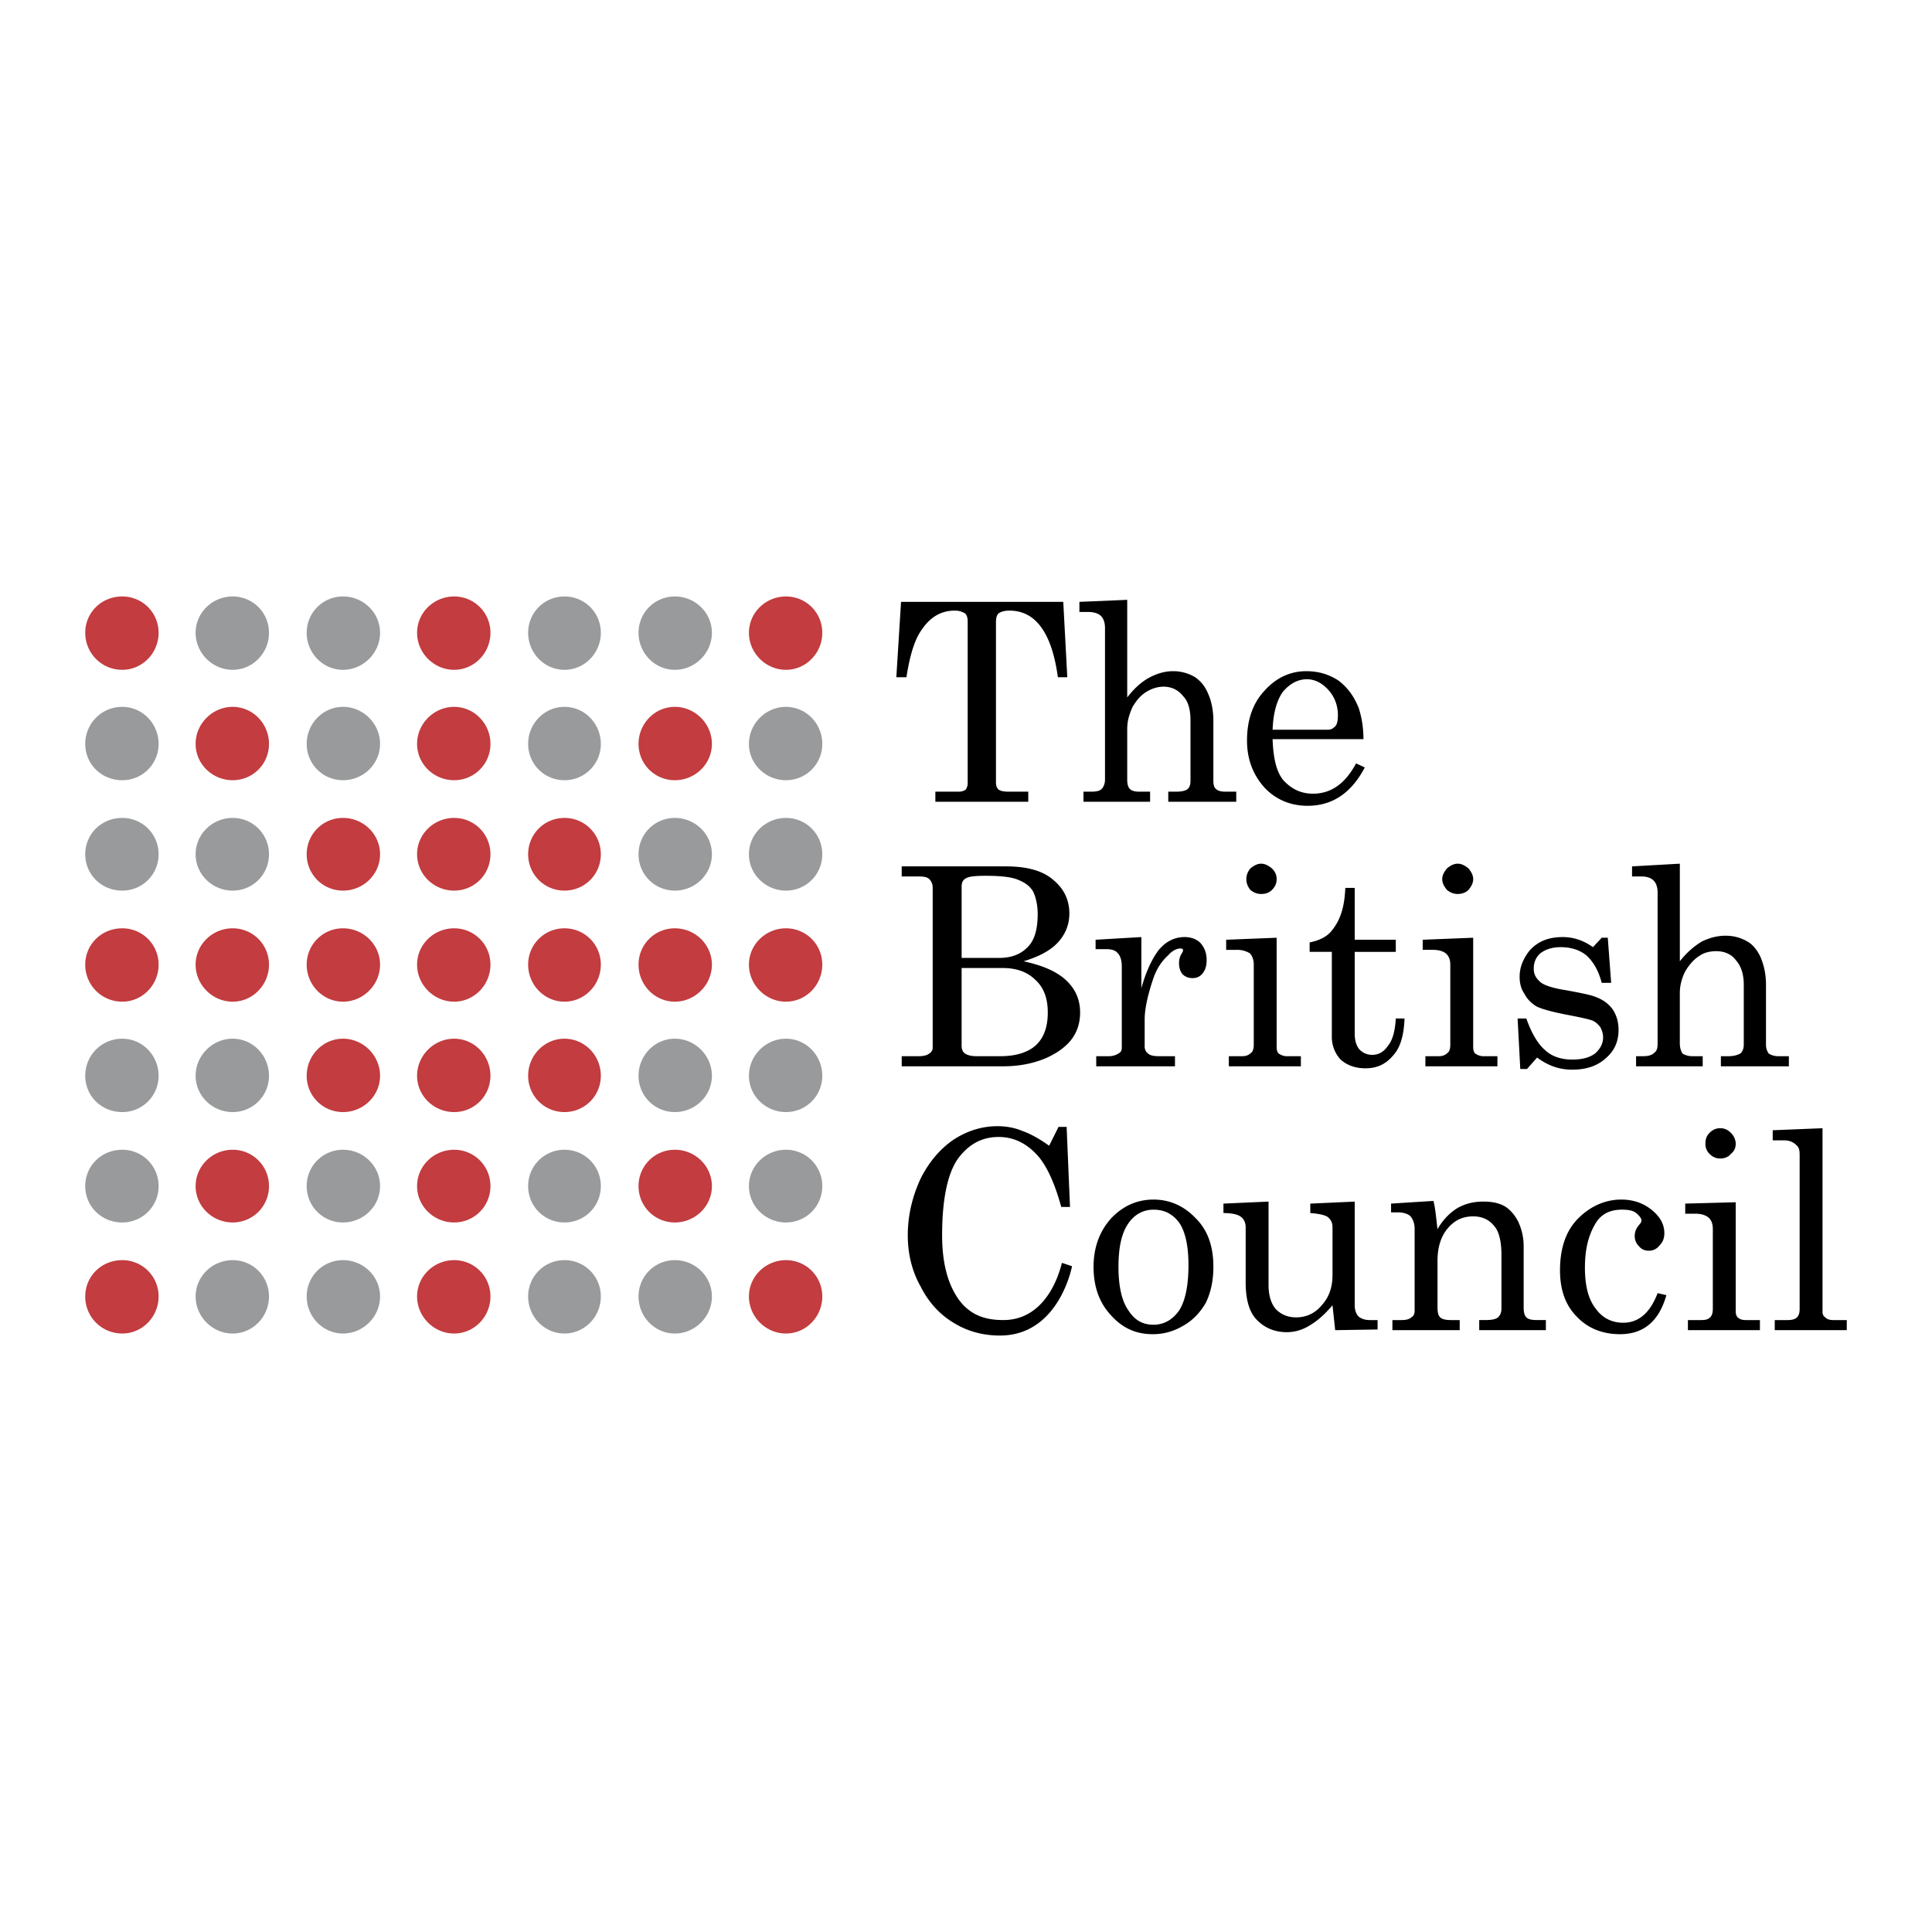
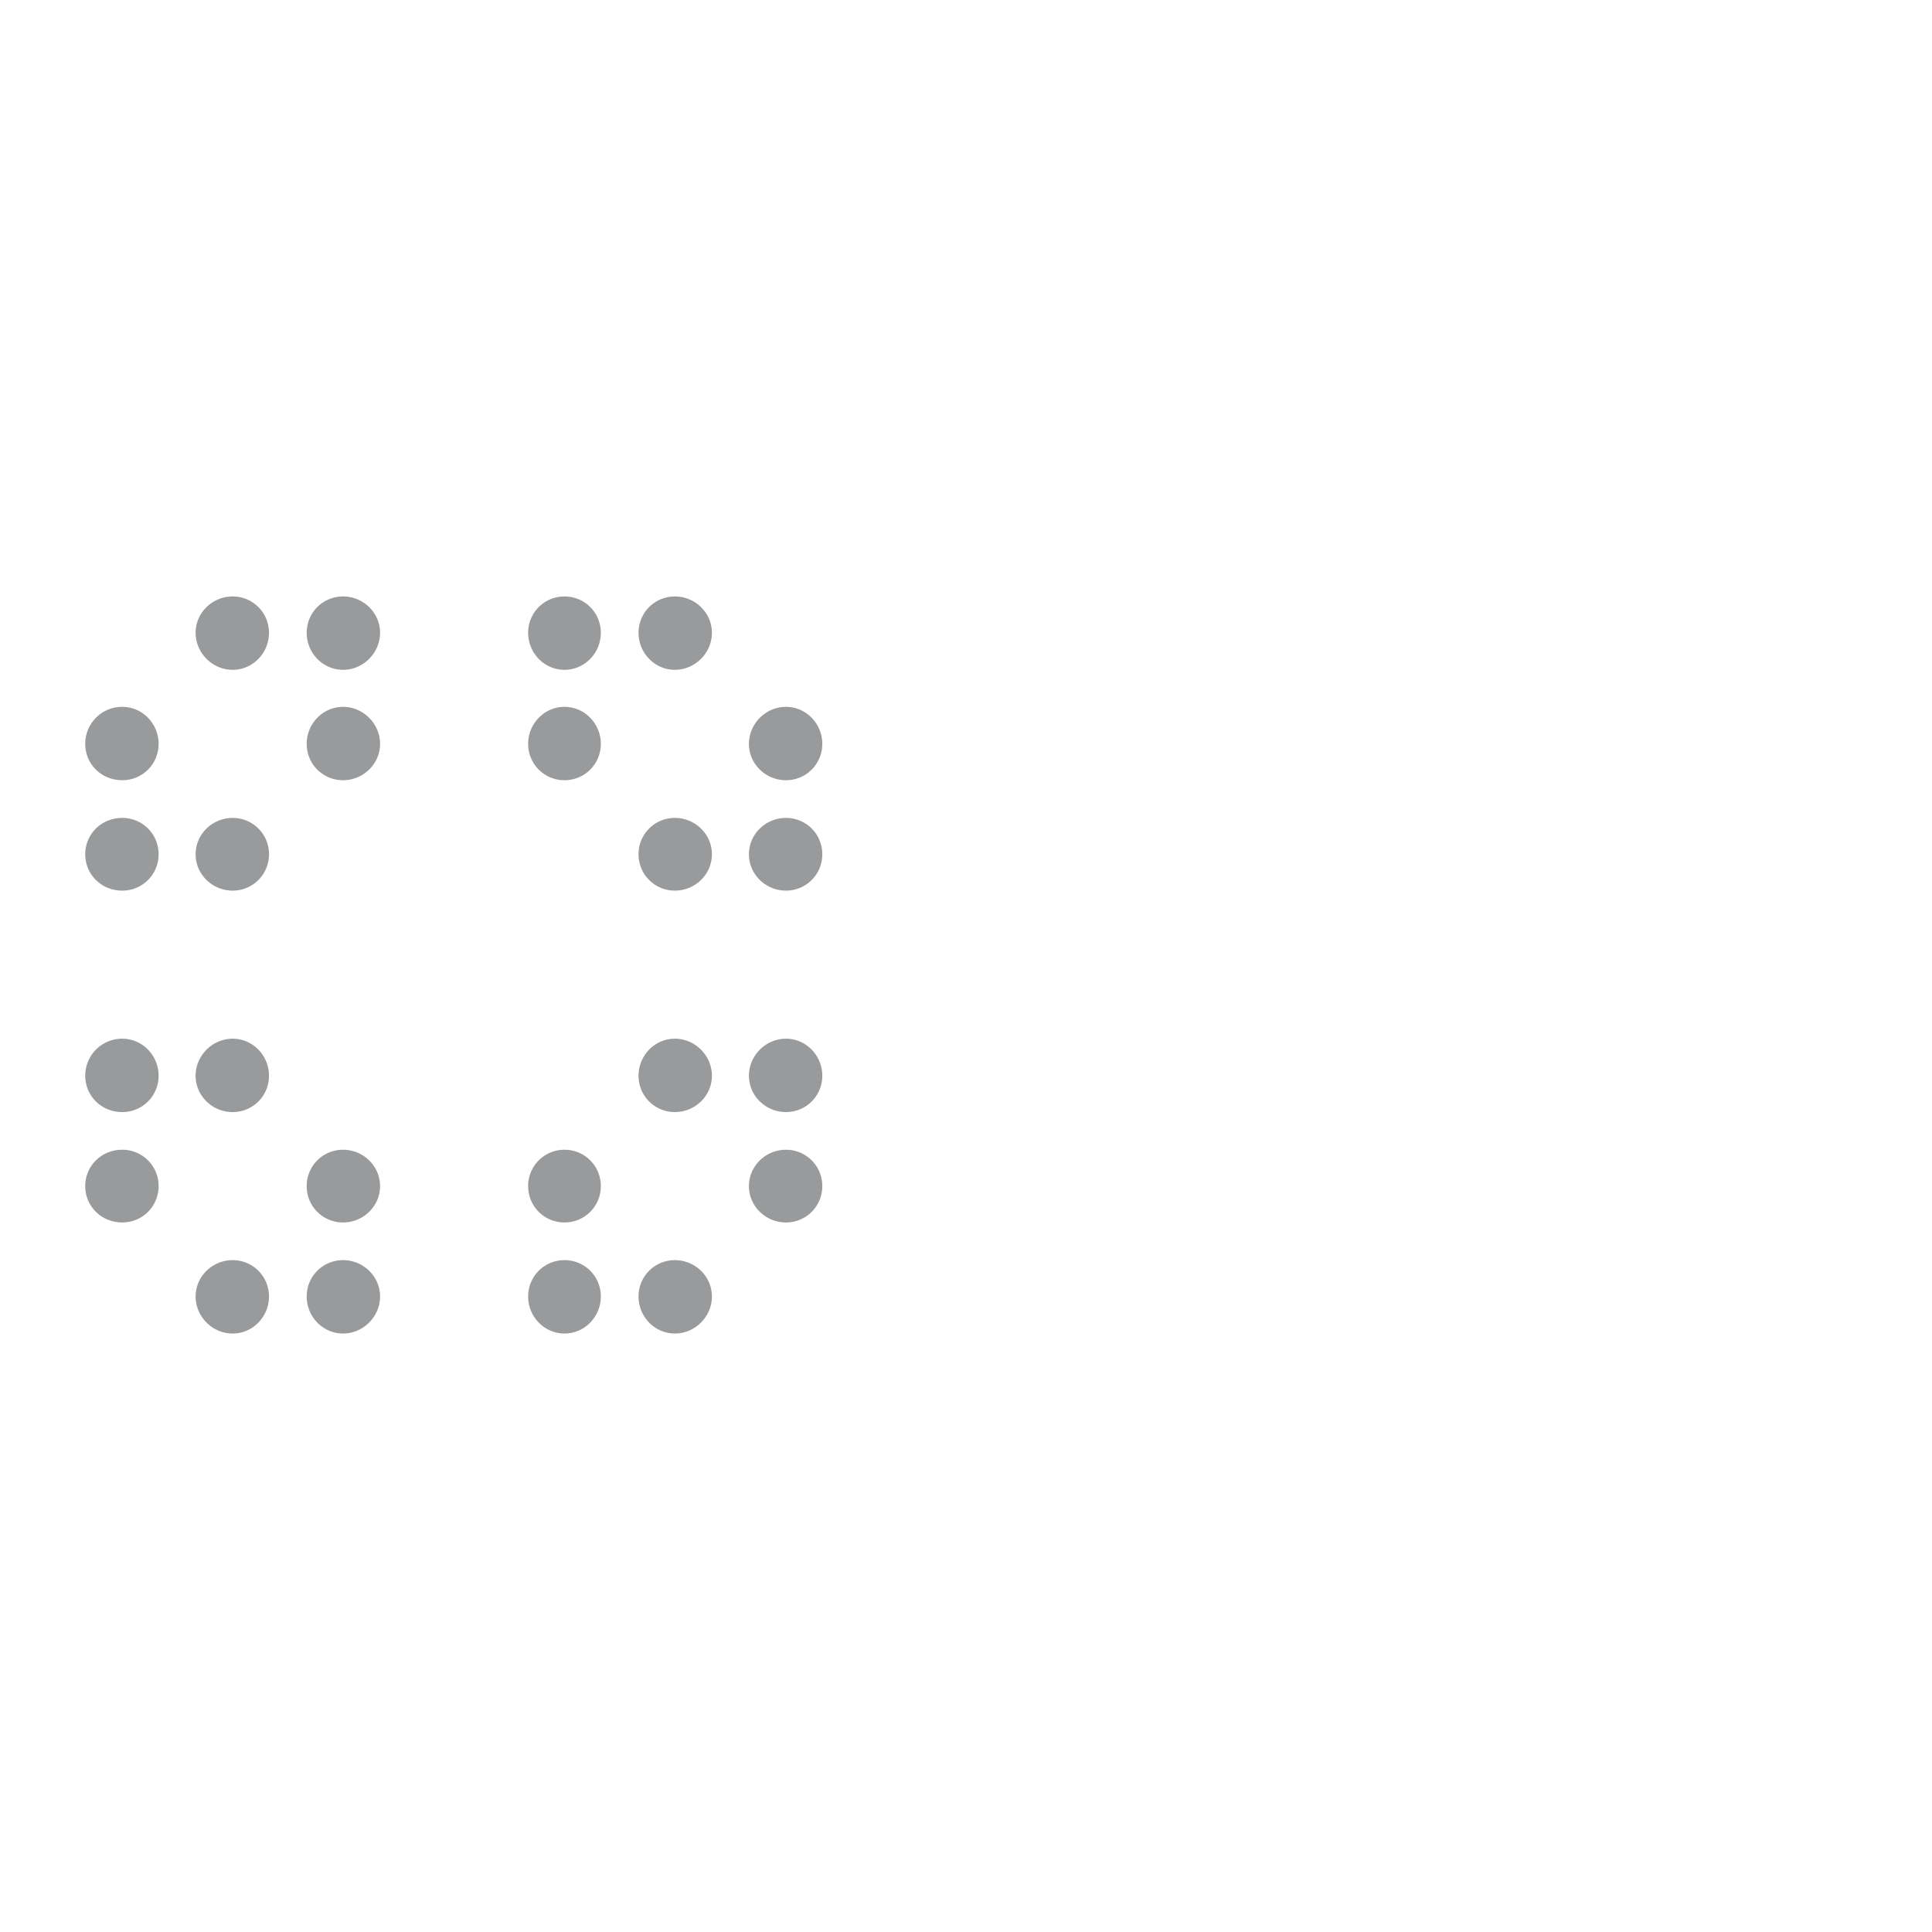
<svg xmlns="http://www.w3.org/2000/svg" width="2500" height="2500" viewBox="0 0 192.756 192.756">
  <g fill-rule="evenodd" clip-rule="evenodd">
-     <path fill="#fff" fill-opacity="0" d="M0 0h192.756v192.756H0V0z" />
-     <path d="M165.381 129.016l.873.201c-.738 2.619-2.283 3.896-4.633 3.896-1.746 0-3.225-.605-4.299-1.746-1.141-1.143-1.68-2.688-1.68-4.635 0-2.217.605-3.961 1.814-5.17s2.686-1.881 4.297-1.881c1.277 0 2.283.402 3.09 1.074s1.209 1.41 1.209 2.283c0 .471-.135.873-.471 1.209-.268.336-.604.537-1.074.537-.402 0-.738-.135-1.008-.471a1.366 1.366 0 0 1-.402-1.006c0-.404.135-.74.471-1.143.135-.135.201-.268.201-.402 0-.201-.201-.471-.537-.738-.336-.27-.807-.336-1.41-.336-1.143 0-1.947.402-2.484 1.141-.807 1.209-1.209 2.686-1.209 4.635 0 1.812.336 3.156 1.074 4.096.672.939 1.611 1.41 2.754 1.41 1.543.001 2.686-1.007 3.424-2.954zM104.672 114.309l.939-1.881h.807l.336 7.992h-.873c-.605-2.217-1.344-3.895-2.217-4.969-1.141-1.344-2.484-2.016-4.029-2.016-1.678 0-3.022.738-4.096 2.217-1.007 1.477-1.544 4.029-1.544 7.588 0 3.023.671 5.238 1.947 6.783 1.007 1.143 2.283 1.68 4.164 1.68 3.424 0 5.17-3.023 5.842-5.709l1.008.336s-1.275 6.916-7.186 6.916c-1.68 0-3.224-.402-4.634-1.275-1.343-.805-2.485-2.014-3.291-3.627-.873-1.543-1.276-3.289-1.276-5.104 0-2.014.47-3.895 1.276-5.641.873-1.746 2.015-3.021 3.291-3.895 1.343-.873 2.821-1.344 4.364-1.344.873 0 1.68.135 2.486.471.805.269 1.746.806 2.686 1.478zM89.427 67.568l.47-7.521h16.185l.402 7.521h-.939c-.604-4.432-2.217-6.648-4.836-6.648-.537 0-.873.134-1.074.269-.201.202-.268.47-.268.94v15.916c0 .336.066.537.268.739.201.134.537.202.941.202h2.014v1.007h-9.268v-1.007h2.284c.335 0 .537-.067.739-.202.134-.202.201-.403.201-.604V61.994c0-.336-.067-.604-.269-.806-.269-.134-.538-.269-1.007-.269-1.343 0-2.418.604-3.291 1.881-.738 1.007-1.208 2.619-1.544 4.768h-1.008zM107.693 61.054v-1.007l4.77-.201v9.737c.67-.873 1.41-1.544 2.148-1.947s1.545-.672 2.418-.672a4.23 4.23 0 0 1 2.215.604c.471.336.941.806 1.277 1.612.336.739.537 1.679.537 2.687v6.044c0 .336.066.671.268.806.201.201.537.269.941.269h1.074v1.007h-6.783v-1.007h.738c.537 0 .941-.067 1.209-.269.201-.202.27-.47.27-.806v-6.044c0-1.007-.201-1.88-.74-2.418-.469-.604-1.141-.94-1.947-.94-.604 0-1.209.201-1.746.537s-.939.806-1.342 1.478c-.336.739-.537 1.41-.537 2.216v5.037c0 .403.066.738.268.94.201.201.537.269.939.269h1.076v1.007h-6.648v-1.007h.738c.537 0 .873-.067 1.074-.269.201-.202.336-.538.336-.94v-15.11c0-.537-.135-.94-.402-1.209-.27-.269-.74-.403-1.277-.403h-.874v-.001zM127.975 69.045c.672-.806 1.479-1.276 2.418-1.276.807 0 1.545.403 2.148 1.075.605.671.941 1.544.941 2.484 0 .538-.068.94-.27 1.142-.201.202-.402.336-.738.336h-5.506c.067-1.679.403-2.888 1.007-3.761zm7.589 1.612c-.471-1.209-1.143-2.082-2.016-2.753-.939-.604-1.947-.94-3.223-.94-1.613 0-3.023.672-4.164 1.948-1.143 1.208-1.746 2.888-1.746 4.969 0 1.881.604 3.425 1.746 4.701 1.141 1.209 2.619 1.813 4.297 1.813 2.486 0 4.365-1.276 5.709-3.828l-.873-.403c-1.074 2.015-2.484 3.022-4.297 3.022-1.209 0-2.15-.47-2.955-1.343-.672-.806-1.008-2.149-1.074-4.096h9.064c.001-1.209-.2-2.284-.468-3.09zM96.345 87.648c.268-.202.94-.269 2.015-.269 1.545 0 2.619.134 3.223.402.672.269 1.143.604 1.479 1.142.268.537.469 1.343.469 2.283 0 1.544-.334 2.686-1.074 3.358-.672.671-1.611 1.007-2.752 1.007h-3.762v-7.119c-.002-.401.133-.67.402-.804zm-4.634-.202c.47 0 .806.067 1.007.269.202.202.336.47.336.873v15.982c0 .203-.134.404-.336.539-.268.201-.604.268-1.074.268h-1.679v1.008h10.075c1.611 0 3.021-.27 4.297-.807 1.209-.537 2.082-1.209 2.619-1.947s.807-1.611.807-2.619c0-1.275-.471-2.35-1.41-3.223-.941-.873-2.352-1.479-4.232-1.881 1.545-.47 2.688-1.075 3.426-1.88.738-.806 1.143-1.746 1.143-2.888 0-1.343-.539-2.485-1.613-3.358-1.074-.94-2.686-1.343-4.701-1.343H89.964v1.007h1.747zm11.617 10.343c.807.738 1.209 1.812 1.209 3.223 0 1.479-.402 2.553-1.209 3.291-.738.672-1.947 1.074-3.492 1.074H97.42c-.605 0-.941-.135-1.143-.268-.269-.203-.336-.471-.336-.807V96.58h4.098c1.41 0 2.484.402 3.289 1.209zM109.307 94.699v-.94l4.566-.268v5.103c.469-1.678 1.074-2.955 1.746-3.828.672-.806 1.543-1.275 2.551-1.275.672 0 1.209.201 1.611.604.404.47.605 1.007.605 1.679 0 .604-.135 1.007-.402 1.343-.27.336-.605.469-1.008.469s-.738-.133-1.008-.402c-.201-.268-.336-.604-.336-1.074 0-.335.068-.604.201-.873.135-.201.201-.335.201-.403 0-.134-.066-.202-.268-.202-.336 0-.807.202-1.209.671-.672.605-1.209 1.412-1.545 2.486-.537 1.611-.807 2.955-.807 3.895v2.754c0 .268.135.537.336.672.203.201.605.268 1.076.268h1.611v1.008h-7.857v-1.008h1.275c.402 0 .738-.135.941-.268.268-.135.334-.336.334-.605v-8.059c0-.604-.133-1.075-.402-1.343-.201-.269-.604-.403-1.074-.403h-1.138v-.001zM125.826 86.17c.402 0 .738.201 1.074.47.336.335.471.671.471 1.074s-.135.739-.471 1.075c-.268.269-.604.403-1.074.403-.402 0-.738-.134-1.074-.403-.27-.336-.402-.672-.402-1.075s.133-.739.402-1.074c.336-.268.672-.47 1.074-.47zm-3.492 8.596v-1.007l5.037-.201v10.88c0 .336.066.537.201.672.201.133.471.268.807.268h1.41v1.008h-7.188v-1.008h1.344c.404 0 .672-.135.873-.336.201-.135.27-.471.27-.805v-7.992c0-.47-.135-.874-.404-1.142a2.386 2.386 0 0 0-1.275-.336h-1.075v-.001zM134.221 88.588h.939v5.171h4.098v1.209h-4.098v8.126c0 .672.135 1.209.471 1.611.336.336.738.537 1.275.537.605 0 1.143-.268 1.545-.873.471-.537.738-1.477.807-2.752h.873c-.068 1.678-.404 2.887-1.143 3.693-.738.873-1.611 1.275-2.752 1.275-1.076 0-1.881-.336-2.486-.873a3.318 3.318 0 0 1-.873-2.283v-8.462h-2.215v-.94c1.006-.202 1.812-.604 2.283-1.276.805-1.006 1.209-2.35 1.276-4.163zM145.436 86.17c.402 0 .738.201 1.074.47.27.335.471.671.471 1.074s-.201.739-.471 1.075c-.268.269-.672.403-1.074.403s-.738-.134-1.074-.403c-.27-.336-.471-.672-.471-1.075s.201-.739.471-1.074c.335-.268.671-.47 1.074-.47zm-3.493 8.596v-1.007l5.037-.201v10.88c0 .336.066.537.201.672.201.133.471.268.807.268h1.41v1.008h-7.186v-1.008h1.342c.404 0 .672-.135.873-.336.203-.135.27-.471.27-.805v-7.992c0-.47-.135-.874-.471-1.142-.268-.201-.672-.336-1.275-.336h-1.008v-.001zM151.412 101.617h.873c.537 1.543 1.209 2.619 1.947 3.223.672.604 1.613.873 2.619.873 1.008 0 1.746-.201 2.283-.604.539-.471.807-1.008.807-1.613 0-.402-.135-.738-.268-1.006-.203-.27-.471-.537-.807-.672s-1.275-.336-2.686-.605c-1.344-.268-2.352-.537-2.889-.805-.537-.336-.939-.74-1.209-1.277-.336-.469-.469-1.074-.469-1.678 0-.941.334-1.747.939-2.552.805-.94 1.881-1.41 3.357-1.41 1.074 0 2.082.335 3.021 1.007l.873-.94h.605l.336 4.499h-.941c-.336-1.275-.873-2.148-1.545-2.753-.67-.537-1.543-.806-2.551-.806-.807 0-1.479.202-2.016.604-.469.403-.67.941-.67 1.544 0 .537.201.939.67 1.344.404.336 1.277.604 2.553.805 1.477.27 2.484.471 2.955.672.738.27 1.275.672 1.678 1.209.404.605.605 1.277.605 2.082 0 1.143-.402 2.082-1.275 2.82-.873.807-2.016 1.143-3.359 1.143-1.275 0-2.416-.404-3.492-1.209l-1.006 1.141h-.672l-.266-5.036zM162.83 87.446v-1.007l4.768-.269v9.738a8.213 8.213 0 0 1 2.148-1.948c.807-.403 1.611-.604 2.418-.604s1.545.202 2.217.604c.469.269.939.806 1.275 1.544.336.806.537 1.679.537 2.753v5.979c0 .402.135.67.27.873.201.133.537.268.939.268h1.074v1.008h-6.783v-1.008h.738c.605 0 .941-.135 1.209-.268.203-.203.336-.471.336-.873v-5.979c0-1.074-.268-1.88-.805-2.484-.471-.604-1.143-.873-1.947-.873-.605 0-1.209.134-1.68.47-.537.336-1.008.874-1.41 1.545-.336.67-.537 1.41-.537 2.148v5.037c0 .469.135.805.268 1.008.203.133.539.268.941.268h1.074v1.008h-6.648v-1.008h.738c.537 0 .873-.135 1.074-.336.27-.201.336-.471.336-.939V89.058c0-.537-.135-.94-.402-1.209-.27-.269-.672-.403-1.209-.403h-.939zM117.633 121.965c.605.873.941 2.283.941 4.23 0 2.148-.336 3.627-.941 4.566-.672.941-1.545 1.41-2.551 1.41-1.076 0-1.881-.469-2.486-1.41-.672-.939-1.006-2.418-1.006-4.365 0-2.014.334-3.424 1.006-4.365.605-.873 1.479-1.342 2.486-1.342 1.074 0 1.879.403 2.551 1.276zm-6.783-.403c-1.141 1.275-1.746 2.887-1.746 4.834 0 2.016.605 3.627 1.746 4.836 1.143 1.275 2.484 1.881 4.164 1.881 1.074 0 2.082-.27 3.09-.873.939-.537 1.678-1.344 2.215-2.283.471-1.008.74-2.15.74-3.561 0-2.014-.537-3.625-1.746-4.834-1.143-1.209-2.553-1.881-4.23-1.881-1.681.001-3.091.673-4.233 1.881zM122.064 120.084l4.5-.201v8.328c0 1.074.27 1.879.738 2.416.539.539 1.209.807 2.016.807 1.008 0 1.881-.402 2.553-1.209.738-.805 1.074-1.812 1.074-3.021v-4.768c0-.404-.135-.74-.471-1.008-.27-.201-.873-.336-1.746-.402v-.941l4.432-.201v10.342c0 .471.135.873.404 1.143.268.201.604.336 1.141.336h.738v.939l-4.23.066-.268-2.484c-.74.873-1.479 1.545-2.283 2.016-.74.469-1.545.67-2.283.67-1.143 0-2.15-.402-2.889-1.141-.807-.738-1.209-2.014-1.209-3.828v-5.506c0-.471-.201-.873-.537-1.076-.268-.201-.873-.334-1.68-.334v-.943zM138.787 120.957v-.873l4.23-.268c.201.805.27 1.746.404 2.82.537-.941 1.209-1.611 1.947-2.082.805-.471 1.678-.672 2.619-.672.873 0 1.543.135 2.148.471.537.336 1.008.873 1.344 1.545a5.78 5.78 0 0 1 .537 2.416v6.111c0 .471.066.807.268 1.008s.537.27 1.074.27h.873v1.006h-6.648v-1.006h.605c.604 0 1.008-.068 1.275-.27.201-.201.336-.471.336-.873v-5.373c0-1.209-.201-2.082-.537-2.619-.537-.805-1.275-1.209-2.283-1.209-1.074 0-1.881.404-2.553 1.209-.67.807-1.006 1.881-1.006 3.225v4.633c0 .471.066.807.268 1.008s.605.27 1.074.27h.873v1.006h-6.715v-1.006h.873c.471 0 .805-.068 1.008-.27.268-.135.336-.402.336-.672v-8.125c0-.537-.135-.941-.404-1.277-.268-.268-.738-.402-1.275-.402h-.671v-.001zM171.627 112.562c.402 0 .738.135 1.074.471.27.268.471.672.471 1.074s-.135.738-.471 1.008c-.27.336-.672.469-1.074.469s-.738-.133-1.074-.469a1.366 1.366 0 0 1-.404-1.008c0-.471.135-.807.404-1.074.336-.336.672-.471 1.074-.471zm-3.492 8.53v-1.008l5.037-.135v10.881c0 .268.066.469.201.604.201.201.471.27.805.27h1.41v1.006h-7.184v-1.006h1.342c.402 0 .672-.068.873-.27s.27-.471.27-.873v-7.924c0-.537-.135-.873-.404-1.143-.336-.268-.738-.402-1.342-.402h-1.008zM176.865 112.764l4.969-.201v18.334c0 .201.068.402.27.537.201.201.469.27.805.27h1.344v1.006h-7.186v-1.006h1.275c.404 0 .74-.068.941-.27s.268-.471.268-.873v-15.379c0-.402-.066-.738-.336-.939-.336-.336-.738-.471-1.209-.471h-1.141v-1.008z" />
    <path d="M23.211 59.509c-2.015 0-3.694 1.612-3.694 3.626s1.679 3.693 3.694 3.693c2.015 0 3.626-1.679 3.626-3.693s-1.611-3.626-3.626-3.626zM34.225 59.509c-2.014 0-3.626 1.612-3.626 3.626s1.612 3.693 3.626 3.693c2.015 0 3.694-1.679 3.694-3.693s-1.679-3.626-3.694-3.626zM56.319 59.509c-2.015 0-3.626 1.612-3.626 3.626s1.612 3.693 3.626 3.693 3.626-1.679 3.626-3.693-1.611-3.626-3.626-3.626zM67.333 59.509c-2.014 0-3.626 1.612-3.626 3.626s1.612 3.693 3.626 3.693c2.015 0 3.694-1.679 3.694-3.693s-1.679-3.626-3.694-3.626zM12.198 70.523c-2.082 0-3.694 1.679-3.694 3.693s1.612 3.626 3.694 3.626c2.015 0 3.626-1.612 3.626-3.626s-1.612-3.693-3.626-3.693zM34.225 70.523c-2.014 0-3.626 1.679-3.626 3.693s1.612 3.626 3.626 3.626c2.015 0 3.694-1.612 3.694-3.626s-1.679-3.693-3.694-3.693zM56.319 70.523c-2.015 0-3.626 1.679-3.626 3.693s1.612 3.626 3.626 3.626 3.626-1.612 3.626-3.626-1.611-3.693-3.626-3.693zM78.414 70.523c-2.015 0-3.693 1.679-3.693 3.693s1.679 3.626 3.693 3.626 3.626-1.612 3.626-3.626-1.612-3.693-3.626-3.693zM12.198 81.604c-2.082 0-3.694 1.612-3.694 3.626s1.612 3.627 3.694 3.627c2.015 0 3.626-1.612 3.626-3.627s-1.612-3.626-3.626-3.626zM23.211 81.604c-2.015 0-3.694 1.612-3.694 3.626s1.679 3.627 3.694 3.627c2.015 0 3.626-1.612 3.626-3.627s-1.611-3.626-3.626-3.626zM67.333 81.604c-2.014 0-3.626 1.612-3.626 3.626s1.612 3.627 3.626 3.627c2.015 0 3.694-1.612 3.694-3.627s-1.679-3.626-3.694-3.626zM78.414 81.604c-2.015 0-3.693 1.612-3.693 3.626s1.679 3.627 3.693 3.627 3.626-1.612 3.626-3.627-1.612-3.626-3.626-3.626zM12.198 103.631a3.684 3.684 0 0 0-3.694 3.693c0 2.016 1.612 3.627 3.694 3.627a3.61 3.61 0 0 0 3.626-3.627c0-2.013-1.612-3.693-3.626-3.693zM23.211 103.631c-2.015 0-3.694 1.68-3.694 3.693 0 2.016 1.679 3.627 3.694 3.627a3.61 3.61 0 0 0 3.626-3.627c0-2.013-1.611-3.693-3.626-3.693zM67.333 103.631c-2.014 0-3.626 1.68-3.626 3.693a3.611 3.611 0 0 0 3.626 3.627c2.015 0 3.694-1.611 3.694-3.627 0-2.013-1.679-3.693-3.694-3.693zM78.414 103.631c-2.015 0-3.693 1.68-3.693 3.693 0 2.016 1.679 3.627 3.693 3.627s3.626-1.611 3.626-3.627c0-2.013-1.612-3.693-3.626-3.693zM12.198 114.711c-2.082 0-3.694 1.613-3.694 3.627 0 2.016 1.612 3.627 3.694 3.627a3.61 3.61 0 0 0 3.626-3.627 3.612 3.612 0 0 0-3.626-3.627zM34.225 114.711a3.612 3.612 0 0 0-3.626 3.627 3.611 3.611 0 0 0 3.626 3.627c2.015 0 3.694-1.611 3.694-3.627-.001-2.014-1.679-3.627-3.694-3.627zM56.319 114.711a3.612 3.612 0 0 0-3.626 3.627c0 2.016 1.612 3.627 3.626 3.627s3.626-1.611 3.626-3.627a3.611 3.611 0 0 0-3.626-3.627zM78.414 114.711c-2.015 0-3.693 1.613-3.693 3.627 0 2.016 1.679 3.627 3.693 3.627s3.626-1.611 3.626-3.627a3.612 3.612 0 0 0-3.626-3.627zM23.211 125.725c-2.015 0-3.694 1.613-3.694 3.627 0 2.016 1.679 3.693 3.694 3.693 2.015 0 3.626-1.678 3.626-3.693a3.612 3.612 0 0 0-3.626-3.627zM34.225 125.725a3.612 3.612 0 0 0-3.626 3.627c0 2.016 1.612 3.693 3.626 3.693 2.015 0 3.694-1.678 3.694-3.693-.001-2.014-1.679-3.627-3.694-3.627zM56.319 125.725a3.612 3.612 0 0 0-3.626 3.627c0 2.016 1.612 3.693 3.626 3.693s3.626-1.678 3.626-3.693a3.611 3.611 0 0 0-3.626-3.627zM67.333 125.725a3.612 3.612 0 0 0-3.626 3.627c0 2.016 1.612 3.693 3.626 3.693 2.015 0 3.694-1.678 3.694-3.693 0-2.014-1.679-3.627-3.694-3.627z" fill="#989a9c" />
-     <path d="M12.198 59.509c-2.082 0-3.694 1.612-3.694 3.626s1.612 3.693 3.694 3.693c2.015 0 3.626-1.679 3.626-3.693s-1.612-3.626-3.626-3.626zM45.306 59.509c-2.015 0-3.694 1.612-3.694 3.626s1.679 3.693 3.694 3.693 3.626-1.679 3.626-3.693-1.612-3.626-3.626-3.626zM78.414 59.509c-2.015 0-3.693 1.612-3.693 3.626s1.679 3.693 3.693 3.693 3.626-1.679 3.626-3.693-1.612-3.626-3.626-3.626zM23.211 70.523c-2.015 0-3.694 1.679-3.694 3.693s1.679 3.626 3.694 3.626c2.015 0 3.626-1.612 3.626-3.626s-1.611-3.693-3.626-3.693zM45.306 70.523c-2.015 0-3.694 1.679-3.694 3.693s1.679 3.626 3.694 3.626 3.626-1.612 3.626-3.626-1.612-3.693-3.626-3.693zM67.333 70.523c-2.014 0-3.626 1.679-3.626 3.693s1.612 3.626 3.626 3.626c2.015 0 3.694-1.612 3.694-3.626s-1.679-3.693-3.694-3.693zM34.225 81.604c-2.014 0-3.626 1.612-3.626 3.626s1.612 3.627 3.626 3.627c2.015 0 3.694-1.612 3.694-3.627s-1.679-3.626-3.694-3.626zM45.306 81.604c-2.015 0-3.694 1.612-3.694 3.626s1.679 3.627 3.694 3.627 3.626-1.612 3.626-3.627-1.612-3.626-3.626-3.626zM56.319 81.604c-2.015 0-3.626 1.612-3.626 3.626s1.612 3.627 3.626 3.627 3.626-1.612 3.626-3.627-1.611-3.626-3.626-3.626zM12.198 92.618c-2.082 0-3.694 1.611-3.694 3.626a3.683 3.683 0 0 0 3.694 3.693c2.015 0 3.626-1.68 3.626-3.693a3.61 3.61 0 0 0-3.626-3.626zM23.211 92.618c-2.015 0-3.694 1.611-3.694 3.626 0 2.014 1.679 3.693 3.694 3.693 2.015 0 3.626-1.68 3.626-3.693a3.61 3.61 0 0 0-3.626-3.626zM34.225 92.618a3.61 3.61 0 0 0-3.626 3.626c0 2.014 1.612 3.693 3.626 3.693 2.015 0 3.694-1.68 3.694-3.693-.001-2.015-1.679-3.626-3.694-3.626zM45.306 92.618c-2.015 0-3.694 1.611-3.694 3.626 0 2.014 1.679 3.693 3.694 3.693s3.626-1.68 3.626-3.693a3.61 3.61 0 0 0-3.626-3.626zM56.319 92.618a3.61 3.61 0 0 0-3.626 3.626c0 2.014 1.612 3.693 3.626 3.693s3.626-1.68 3.626-3.693a3.61 3.61 0 0 0-3.626-3.626zM67.333 92.618a3.61 3.61 0 0 0-3.626 3.626c0 2.014 1.612 3.693 3.626 3.693 2.015 0 3.694-1.68 3.694-3.693 0-2.015-1.679-3.626-3.694-3.626zM78.414 92.618c-2.015 0-3.693 1.611-3.693 3.626 0 2.014 1.679 3.693 3.693 3.693s3.626-1.68 3.626-3.693a3.61 3.61 0 0 0-3.626-3.626zM34.225 103.631c-2.014 0-3.626 1.68-3.626 3.693a3.611 3.611 0 0 0 3.626 3.627c2.015 0 3.694-1.611 3.694-3.627-.001-2.013-1.679-3.693-3.694-3.693zM45.306 103.631c-2.015 0-3.694 1.68-3.694 3.693 0 2.016 1.679 3.627 3.694 3.627s3.626-1.611 3.626-3.627c0-2.013-1.612-3.693-3.626-3.693zM56.319 103.631c-2.015 0-3.626 1.68-3.626 3.693 0 2.016 1.612 3.627 3.626 3.627s3.626-1.611 3.626-3.627c.001-2.013-1.611-3.693-3.626-3.693zM23.211 114.711c-2.015 0-3.694 1.613-3.694 3.627 0 2.016 1.679 3.627 3.694 3.627a3.61 3.61 0 0 0 3.626-3.627 3.612 3.612 0 0 0-3.626-3.627zM45.306 114.711c-2.015 0-3.694 1.613-3.694 3.627 0 2.016 1.679 3.627 3.694 3.627s3.626-1.611 3.626-3.627a3.612 3.612 0 0 0-3.626-3.627zM67.333 114.711a3.612 3.612 0 0 0-3.626 3.627 3.611 3.611 0 0 0 3.626 3.627c2.015 0 3.694-1.611 3.694-3.627 0-2.014-1.679-3.627-3.694-3.627zM12.198 125.725c-2.082 0-3.694 1.613-3.694 3.627a3.682 3.682 0 0 0 3.694 3.693c2.015 0 3.626-1.678 3.626-3.693a3.612 3.612 0 0 0-3.626-3.627zM45.306 125.725c-2.015 0-3.694 1.613-3.694 3.627 0 2.016 1.679 3.693 3.694 3.693s3.626-1.678 3.626-3.693a3.612 3.612 0 0 0-3.626-3.627zM78.414 125.725c-2.015 0-3.693 1.613-3.693 3.627 0 2.016 1.679 3.693 3.693 3.693s3.626-1.678 3.626-3.693a3.612 3.612 0 0 0-3.626-3.627z" fill="#c23c40" />
  </g>
</svg>